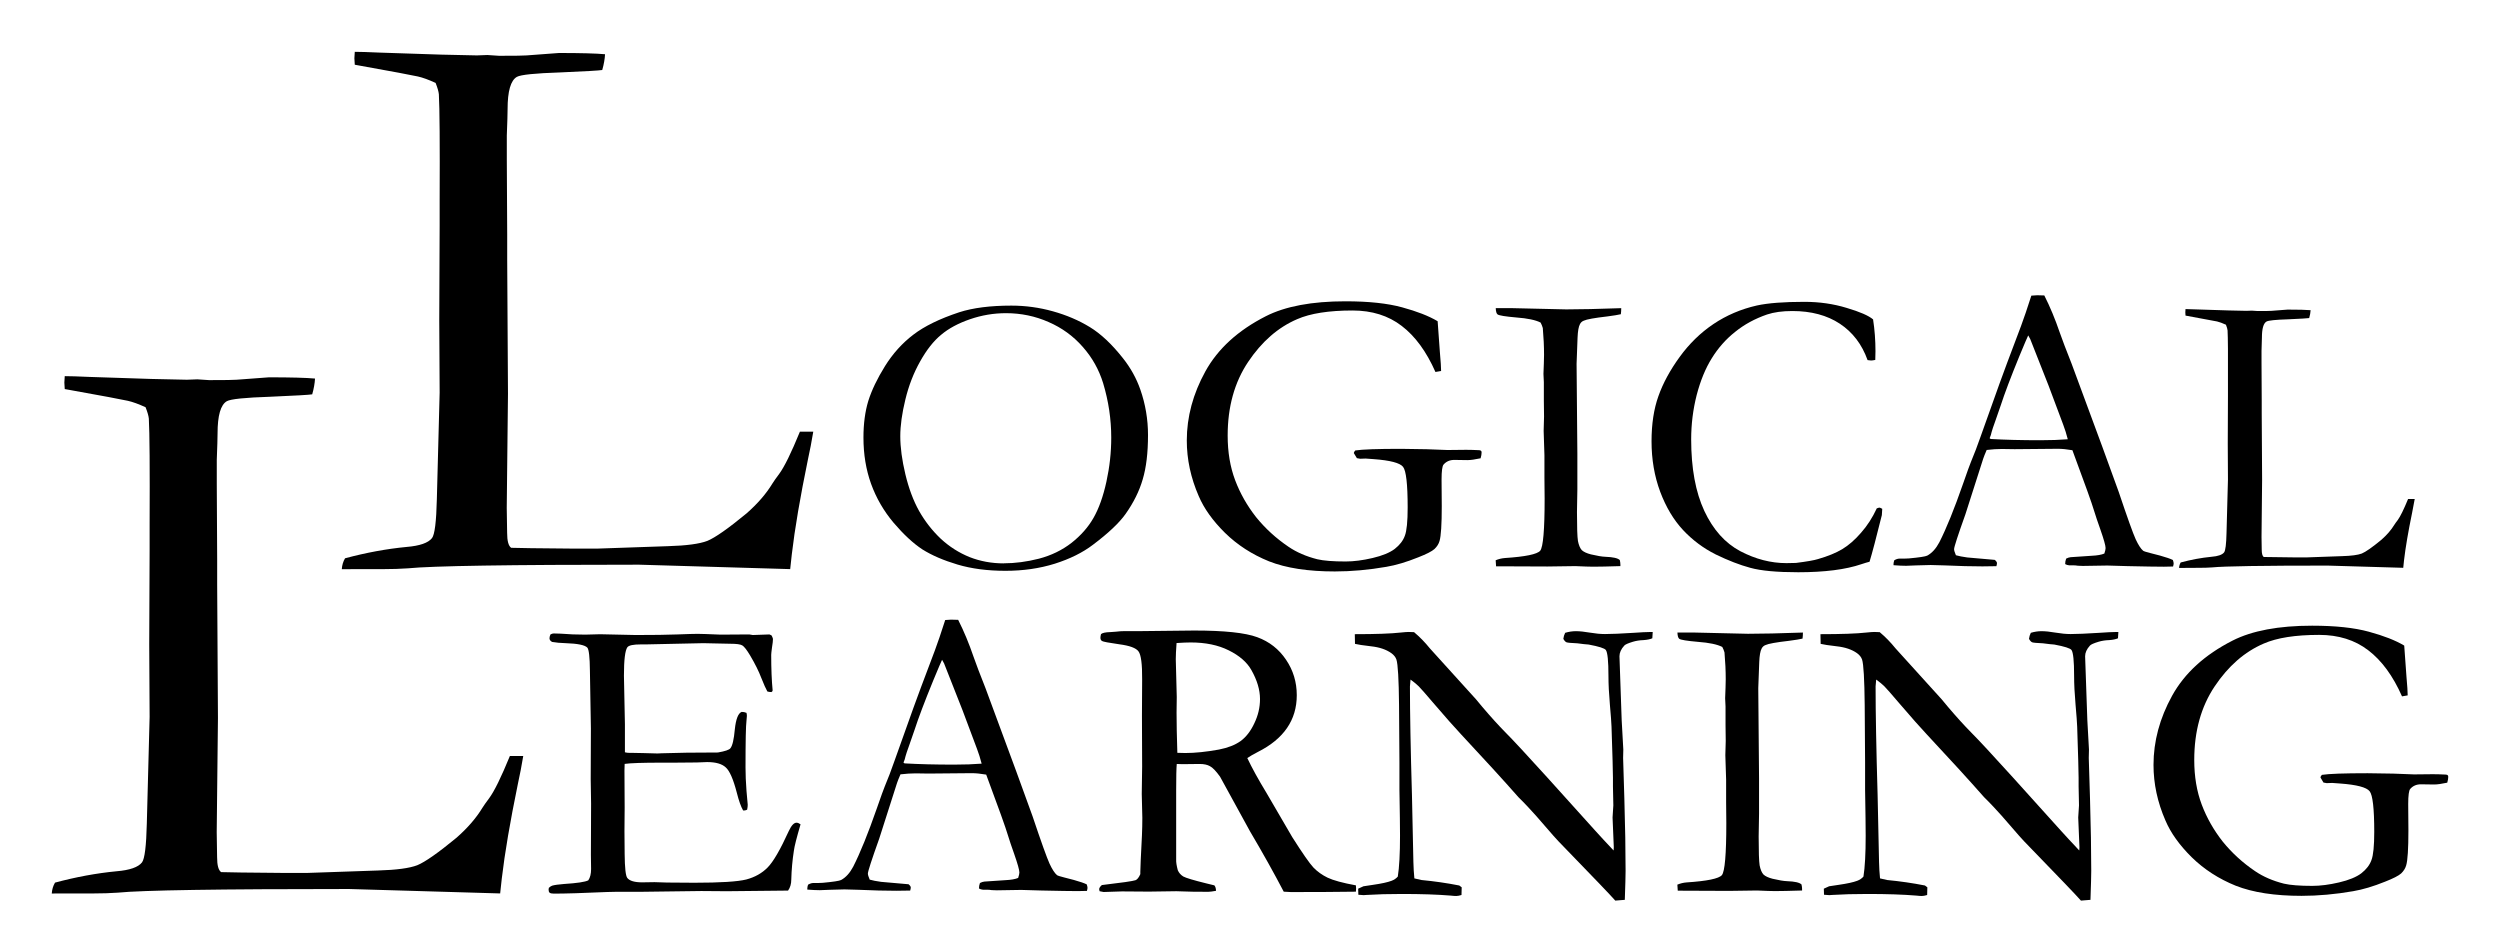
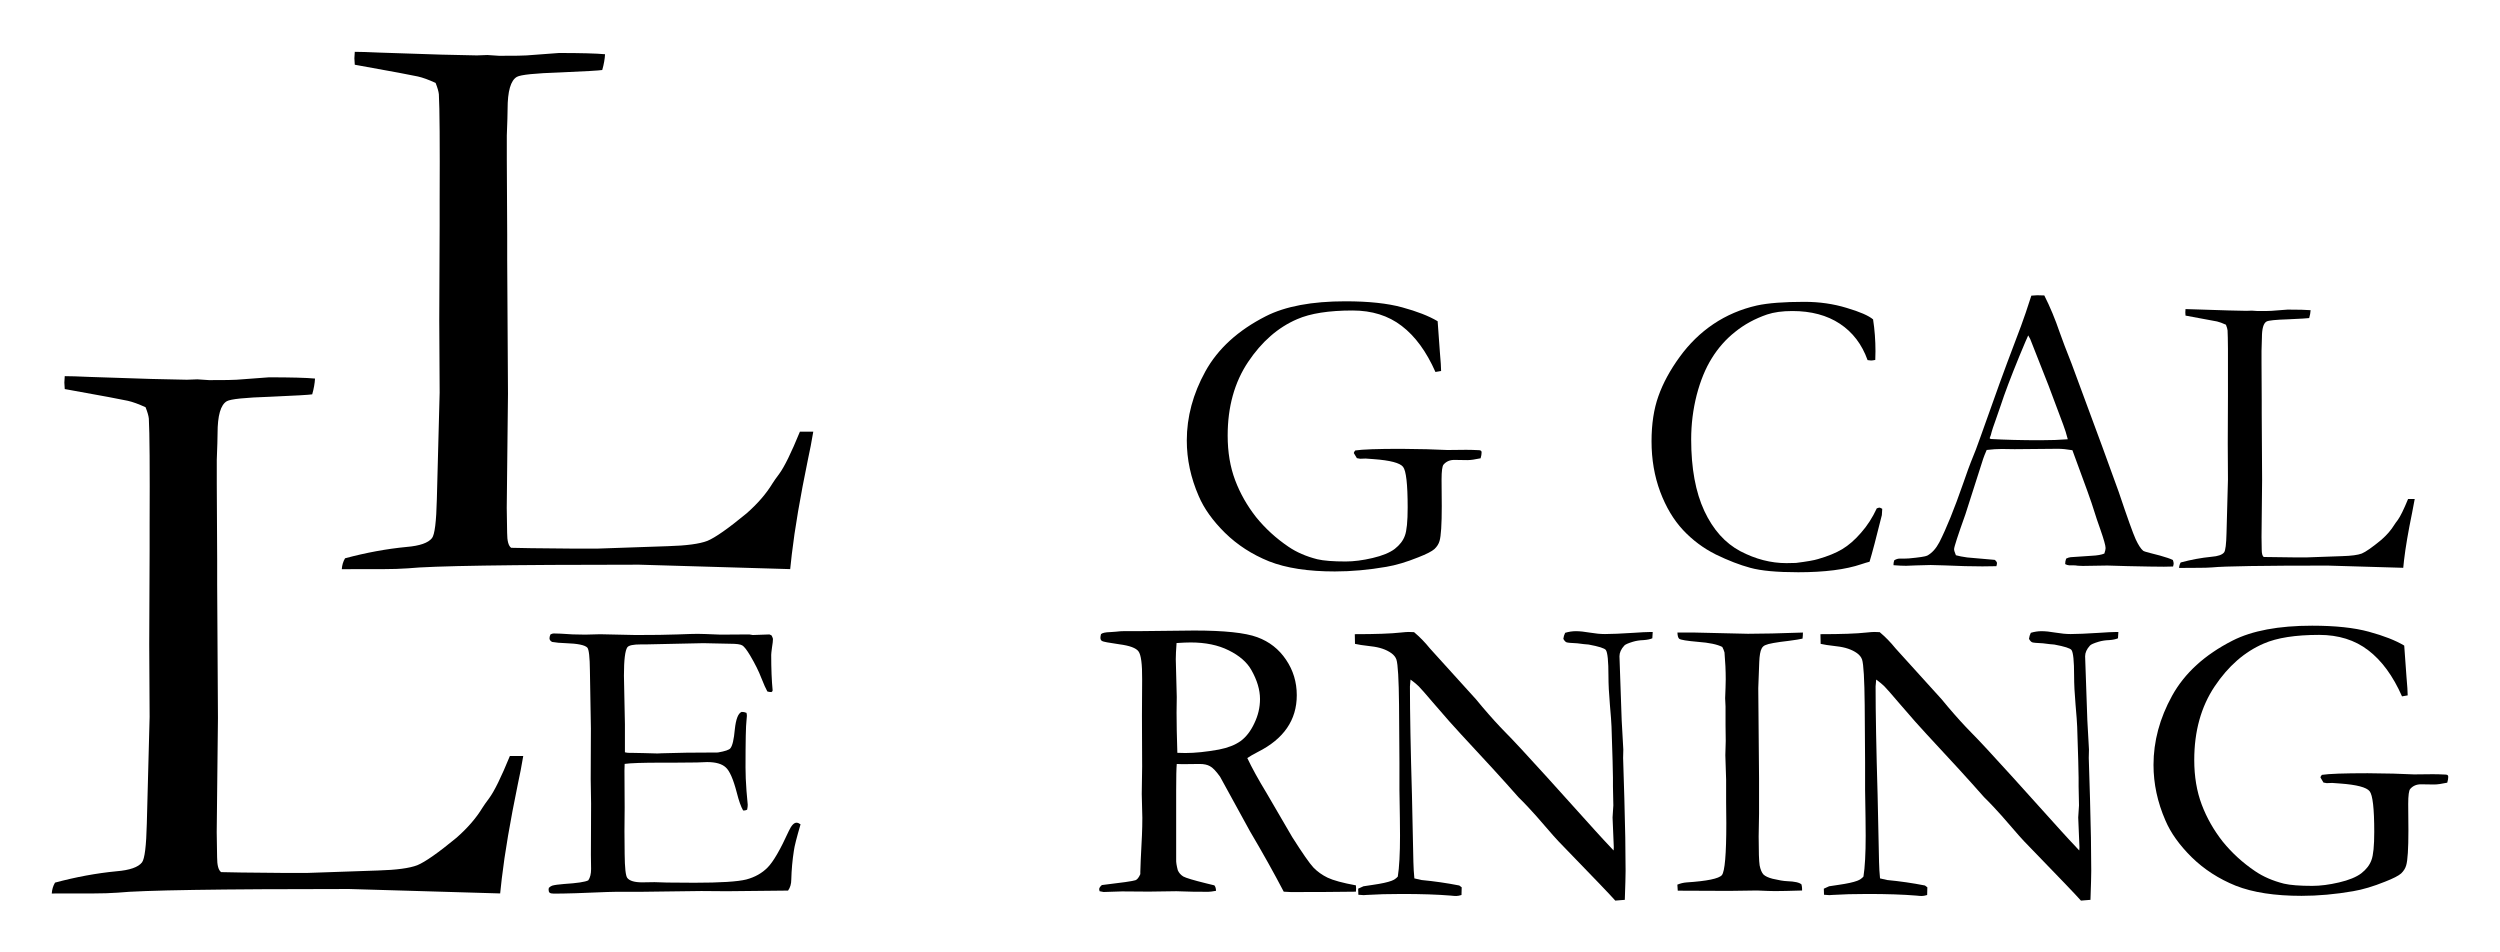
<svg xmlns="http://www.w3.org/2000/svg" xmlns:ns1="http://www.inkscape.org/namespaces/inkscape" xmlns:ns2="http://sodipodi.sourceforge.net/DTD/sodipodi-0.dtd" width="144.941" height="55.215" viewBox="0 0 38.349 14.609" version="1.1" id="svg5" ns1:version="1.1.2 (0a00cf5339, 2022-02-04)" ns2:docname="logo2.svg">
  <ns2:namedview id="namedview7" pagecolor="#ffffff" bordercolor="#666666" borderopacity="1.0" ns1:pageshadow="2" ns1:pageopacity="0.0" ns1:pagecheckerboard="0" ns1:document-units="mm" showgrid="false" units="px" lock-margins="true" fit-margin-top="3" fit-margin-left="3" fit-margin-right="3" fit-margin-bottom="3" ns1:zoom="1.9271178" ns1:cx="110.52775" ns1:cy="10.378193" ns1:window-width="1920" ns1:window-height="1022" ns1:window-x="0" ns1:window-y="0" ns1:window-maximized="1" ns1:current-layer="layer1" />
  <defs id="defs2" />
  <g ns1:label="Layer 1" ns1:groupmode="layer" id="layer1" transform="translate(-68.971,-14.794)">
    <g aria-label="OGICAL" id="text8034" style="font-size:6.35px;line-height:1.25;font-family:Helvetica;-inkscape-font-specification:'Helvetica, Normal';font-variant-ligatures:none;stroke-width:0.265">
-       <path d="m 82.216,21.506 q 0,-0.316 0.074,-0.561 0.078,-0.248 0.257,-0.536 0.18,-0.288 0.434,-0.481 0.254,-0.195 0.704,-0.344 0.316,-0.102 0.8,-0.102 0.326,0 0.636,0.087 0.313,0.087 0.567,0.242 0.254,0.155 0.508,0.477 0.177,0.223 0.267,0.481 0.118,0.338 0.118,0.698 0,0.409 -0.081,0.679 -0.078,0.27 -0.264,0.533 -0.146,0.205 -0.499,0.471 -0.236,0.18 -0.586,0.291 -0.35,0.109 -0.757,0.109 -0.412,0 -0.735,-0.096 -0.322,-0.096 -0.54,-0.233 Q 82.907,23.081 82.678,22.812 82.451,22.542 82.333,22.216 82.216,21.891 82.216,21.506 Z m 2.152,1.929 q 0.26,0 0.54,-0.071 0.282,-0.074 0.499,-0.242 0.217,-0.171 0.338,-0.384 0.124,-0.217 0.198,-0.555 0.074,-0.338 0.074,-0.676 0,-0.422 -0.124,-0.834 -0.096,-0.313 -0.313,-0.558 -0.217,-0.248 -0.524,-0.381 -0.307,-0.136 -0.654,-0.136 -0.282,0 -0.552,0.093 -0.27,0.093 -0.443,0.239 -0.174,0.143 -0.322,0.409 -0.149,0.264 -0.226,0.583 -0.078,0.319 -0.078,0.564 0,0.257 0.078,0.583 0.078,0.326 0.211,0.564 0.136,0.239 0.332,0.425 0.198,0.183 0.443,0.282 0.245,0.096 0.524,0.096 z" style="font-family:Garamond;-inkscape-font-specification:'Garamond, Normal'" id="path850" />
      <path d="m 91.024,19.723 0.034,0.471 q 0.019,0.214 0.019,0.291 l -0.087,0.015 q -0.208,-0.471 -0.518,-0.707 -0.307,-0.236 -0.753,-0.236 -0.546,0 -0.85,0.133 -0.44,0.189 -0.753,0.657 -0.313,0.468 -0.313,1.129 0,0.381 0.115,0.685 0.115,0.304 0.322,0.567 0.211,0.26 0.496,0.453 0.186,0.127 0.443,0.192 0.146,0.034 0.434,0.034 0.186,0 0.412,-0.053 0.226,-0.053 0.341,-0.14 0.115,-0.09 0.155,-0.202 0.043,-0.112 0.043,-0.434 0,-0.536 -0.071,-0.623 -0.071,-0.09 -0.45,-0.118 l -0.124,-0.009 -0.084,0.003 q -0.019,-0.003 -0.05,-0.009 l -0.047,-0.078 q 0,-0.015 0.022,-0.04 0.161,-0.025 0.701,-0.025 0.121,0 0.394,0.006 l 0.319,0.012 0.288,-0.003 q 0.084,0 0.202,0.006 0.022,0.003 0.028,0.012 0.006,0.006 0.006,0.025 0,0.034 -0.015,0.087 -0.13,0.028 -0.202,0.028 l -0.202,-0.003 q -0.102,0 -0.164,0.071 -0.031,0.034 -0.031,0.233 l 0.003,0.406 q 0,0.419 -0.034,0.533 -0.019,0.068 -0.078,0.124 -0.059,0.053 -0.248,0.127 -0.27,0.109 -0.49,0.146 -0.409,0.071 -0.791,0.071 -0.614,0 -1.008,-0.155 -0.391,-0.158 -0.676,-0.437 -0.282,-0.279 -0.403,-0.564 -0.183,-0.419 -0.183,-0.853 0,-0.543 0.285,-1.06 0.288,-0.521 0.927,-0.846 0.45,-0.229 1.222,-0.229 0.533,0 0.871,0.093 0.341,0.093 0.54,0.211 z" style="font-family:Garamond;-inkscape-font-specification:'Garamond, Normal'" id="path852" />
-       <path d="m 91.914,23.388 q 0.068,-0.028 0.14,-0.034 0.474,-0.031 0.543,-0.112 0.068,-0.084 0.068,-0.797 l -0.003,-0.326 v -0.341 l -0.012,-0.375 0.006,-0.22 -0.003,-0.242 v -0.285 l -0.006,-0.127 0.006,-0.161 q 0.003,-0.056 0.003,-0.13 0,-0.195 -0.019,-0.412 -0.012,-0.043 -0.034,-0.084 -0.115,-0.059 -0.372,-0.078 -0.254,-0.022 -0.288,-0.047 -0.025,-0.019 -0.028,-0.096 h 0.26 l 0.822,0.019 q 0.316,0 0.843,-0.019 0,0.05 -0.006,0.093 -0.062,0.015 -0.208,0.034 -0.295,0.034 -0.36,0.065 -0.04,0.015 -0.059,0.053 -0.031,0.056 -0.037,0.208 l -0.015,0.4 0.012,1.38 v 0.546 q -0.006,0.257 -0.006,0.35 0,0.347 0.015,0.443 0.019,0.096 0.059,0.14 0.043,0.04 0.14,0.065 0.143,0.034 0.223,0.037 0.174,0.006 0.22,0.05 0.009,0.04 0.009,0.068 v 0.025 q -0.282,0.009 -0.415,0.009 -0.078,0 -0.276,-0.009 l -0.428,0.006 -0.729,-0.003 h -0.059 z" style="font-family:Garamond;-inkscape-font-specification:'Garamond, Normal'" id="path854" />
      <path d="m 97.703,19.692 q 0.037,0.239 0.037,0.49 0,0.05 -0.003,0.133 -0.043,0.009 -0.065,0.009 -0.019,0 -0.053,-0.006 -0.13,-0.363 -0.425,-0.558 -0.295,-0.195 -0.729,-0.195 -0.229,0 -0.388,0.053 -0.279,0.096 -0.49,0.267 -0.211,0.167 -0.357,0.403 -0.146,0.233 -0.233,0.567 -0.084,0.332 -0.084,0.679 0,0.664 0.202,1.098 0.202,0.431 0.552,0.617 0.35,0.183 0.707,0.183 l 0.146,-0.003 q 0.248,-0.031 0.338,-0.059 0.226,-0.065 0.372,-0.152 0.149,-0.09 0.288,-0.251 0.143,-0.161 0.242,-0.375 l 0.037,-0.012 q 0.015,0 0.047,0.019 -0.003,0.074 -0.006,0.096 -0.13,0.524 -0.189,0.716 -0.05,0.012 -0.124,0.037 -0.363,0.124 -0.97,0.124 -0.49,0 -0.735,-0.068 -0.242,-0.065 -0.53,-0.205 -0.285,-0.143 -0.502,-0.375 -0.217,-0.233 -0.35,-0.586 -0.133,-0.357 -0.133,-0.775 0,-0.397 0.105,-0.691 0.105,-0.298 0.326,-0.602 0.22,-0.304 0.518,-0.505 0.301,-0.202 0.667,-0.285 0.257,-0.056 0.729,-0.056 0.344,0 0.648,0.093 0.304,0.09 0.406,0.177 z" style="font-family:Garamond;-inkscape-font-specification:'Garamond, Normal'" id="path856" />
      <path d="m 98.029,23.388 q 0.043,-0.025 0.078,-0.025 h 0.071 q 0.022,0 0.074,-0.003 0.239,-0.022 0.282,-0.043 0.109,-0.059 0.186,-0.205 0.161,-0.316 0.363,-0.896 0.096,-0.276 0.121,-0.335 0.078,-0.186 0.149,-0.391 l 0.291,-0.815 q 0.068,-0.192 0.329,-0.881 0.065,-0.174 0.158,-0.465 l 0.09,-0.006 0.109,0.003 q 0.133,0.264 0.236,0.567 0.056,0.161 0.183,0.481 l 0.471,1.274 0.251,0.691 q 0.198,0.589 0.26,0.726 0.062,0.133 0.115,0.177 0.015,0.012 0.115,0.037 0.102,0.025 0.143,0.037 0.143,0.04 0.198,0.068 0.012,0.034 0.012,0.053 0,0.015 -0.009,0.047 -0.099,0.003 -0.14,0.003 -0.158,0 -0.558,-0.009 l -0.31,-0.009 -0.375,0.006 q -0.037,0 -0.077,-0.003 -0.037,-0.006 -0.065,-0.006 h -0.068 q -0.034,-0.003 -0.062,-0.019 0,-0.043 0.015,-0.084 0.037,-0.019 0.068,-0.022 l 0.326,-0.022 q 0.127,-0.006 0.192,-0.034 0.019,-0.056 0.019,-0.084 0,-0.056 -0.081,-0.288 -0.056,-0.155 -0.099,-0.295 -0.04,-0.14 -0.329,-0.918 -0.127,-0.022 -0.223,-0.022 l -0.664,0.006 -0.195,-0.003 q -0.105,0 -0.233,0.015 -0.04,0.093 -0.053,0.133 l -0.273,0.853 q -0.174,0.487 -0.174,0.536 0,0.028 0.028,0.093 0.065,0.019 0.174,0.034 l 0.422,0.037 q 0.034,0.028 0.034,0.05 0,0.015 -0.009,0.047 -0.14,0.003 -0.214,0.003 -0.248,0 -0.577,-0.015 -0.152,-0.006 -0.217,-0.006 -0.065,0 -0.226,0.006 -0.105,0.006 -0.152,0.006 -0.074,0 -0.192,-0.009 v -0.019 q 0,-0.022 0.012,-0.059 z m 1.479,-1.86 q 0.332,0.019 0.757,0.019 0.242,0 0.425,-0.015 -0.031,-0.121 -0.071,-0.226 -0.202,-0.54 -0.223,-0.595 l -0.282,-0.716 -0.031,-0.056 q -0.019,0.037 -0.136,0.319 -0.198,0.484 -0.285,0.753 -0.04,0.121 -0.084,0.242 -0.043,0.118 -0.056,0.167 -0.009,0.047 -0.031,0.096 z" style="font-family:Garamond;-inkscape-font-specification:'Garamond, Normal'" id="path858" />
      <path d="m 102.397,23.506 q 0.003,-0.047 0.025,-0.084 0.242,-0.065 0.471,-0.087 0.152,-0.012 0.195,-0.068 0.031,-0.04 0.037,-0.298 l 0.022,-0.819 -0.003,-0.555 0.003,-0.726 v -0.192 q 0.003,-0.654 -0.006,-0.815 -0.003,-0.031 -0.025,-0.087 -0.081,-0.037 -0.136,-0.05 -0.053,-0.012 -0.484,-0.09 -0.003,-0.034 -0.003,-0.05 0,-0.019 0.003,-0.05 0.059,0 0.192,0.006 l 0.471,0.015 0.273,0.006 0.081,-0.003 q 0.015,0 0.09,0.006 0.183,0 0.211,-0.003 l 0.248,-0.019 q 0.251,0 0.353,0.009 -0.003,0.056 -0.022,0.121 -0.034,0.006 -0.322,0.019 -0.288,0.009 -0.332,0.034 -0.071,0.04 -0.071,0.248 0,0.05 -0.006,0.202 v 0.186 l 0.003,0.574 v 0.195 l 0.006,1.026 -0.009,0.874 0.003,0.192 q 0,0.093 0.031,0.115 0.077,0.003 0.456,0.006 h 0.211 l 0.536,-0.019 q 0.211,-0.006 0.301,-0.04 0.09,-0.037 0.301,-0.211 0.127,-0.112 0.198,-0.229 0.015,-0.025 0.053,-0.074 0.059,-0.081 0.158,-0.322 h 0.102 q -0.019,0.112 -0.04,0.211 -0.09,0.437 -0.124,0.729 -0.006,0.062 -0.012,0.115 l -1.16,-0.034 q -1.494,0 -1.774,0.028 -0.087,0.006 -0.183,0.006 z" style="font-family:Garamond;-inkscape-font-specification:'Garamond, Normal'" id="path860" />
    </g>
    <g aria-label="EARNING" id="text8544" style="font-size:6.35px;line-height:1.25;font-family:Helvetica;-inkscape-font-specification:'Helvetica, Normal';font-variant-ligatures:none;stroke-width:0.265">
      <path d="m 77.39,28.413 q 0.031,-0.028 0.053,-0.034 0.053,-0.015 0.18,-0.025 0.301,-0.019 0.372,-0.056 0.043,-0.062 0.043,-0.174 l -0.003,-0.217 0.003,-0.788 -0.006,-0.372 0.003,-0.778 -0.015,-0.884 q -0.003,-0.316 -0.04,-0.357 -0.056,-0.059 -0.332,-0.068 -0.118,-0.003 -0.208,-0.019 -0.04,-0.022 -0.04,-0.056 0,-0.025 0.015,-0.059 0.028,-0.015 0.05,-0.015 0.043,0 0.105,0.003 0.183,0.015 0.378,0.015 l 0.229,-0.006 0.546,0.012 q 0.409,0 0.639,-0.009 0.229,-0.009 0.31,-0.009 0.071,0 0.353,0.012 l 0.44,-0.003 0.053,0.009 0.257,-0.009 0.031,0.015 q 0.015,0.025 0.022,0.053 0,0.043 -0.015,0.133 -0.012,0.09 -0.012,0.112 0,0.322 0.022,0.546 -0.003,0.019 -0.019,0.025 -0.034,0 -0.062,-0.009 -0.034,-0.059 -0.093,-0.208 -0.056,-0.149 -0.171,-0.344 -0.078,-0.13 -0.121,-0.155 -0.043,-0.025 -0.18,-0.025 -0.028,0 -0.282,-0.006 -0.068,-0.003 -0.133,-0.003 l -0.884,0.019 h -0.078 q -0.171,0 -0.205,0.043 -0.053,0.074 -0.053,0.437 0,0.037 0.015,0.744 v 0.431 q 0.034,0.009 0.074,0.009 h 0.053 q 0.053,0 0.155,0.003 0.161,0.006 0.217,0.006 0.037,0 0.065,-0.003 0.335,-0.012 0.862,-0.012 0.164,-0.028 0.192,-0.065 0.047,-0.056 0.068,-0.291 0.025,-0.236 0.105,-0.267 0.04,0 0.074,0.015 0.006,0.025 0.006,0.047 0,0.022 -0.006,0.071 -0.015,0.115 -0.015,0.719 0,0.161 0.015,0.36 0.019,0.198 0.019,0.214 0,0.028 -0.009,0.074 -0.025,0.012 -0.04,0.012 h -0.022 q -0.05,-0.087 -0.096,-0.27 -0.081,-0.313 -0.171,-0.391 -0.087,-0.081 -0.285,-0.081 -0.043,0 -0.158,0.006 -0.115,0.003 -0.341,0.003 h -0.202 q -0.431,0 -0.564,0.019 l -0.003,0.102 0.003,0.571 -0.003,0.36 0.003,0.35 q 0.003,0.316 0.04,0.366 0.053,0.068 0.229,0.068 l 0.189,-0.003 q 0.025,0 0.192,0.006 0.171,0.003 0.419,0.003 0.598,0 0.797,-0.05 0.198,-0.053 0.326,-0.183 0.13,-0.13 0.326,-0.561 0.059,-0.127 0.118,-0.127 0.028,0 0.062,0.025 -0.09,0.307 -0.102,0.403 -0.034,0.217 -0.04,0.443 0,0.102 -0.05,0.171 h -0.068 l -0.871,0.009 -0.391,-0.003 -0.93,0.012 h -0.378 q -0.071,0 -0.133,0.003 -0.558,0.025 -0.822,0.025 -0.047,0 -0.065,-0.015 -0.015,-0.015 -0.015,-0.047 z" style="font-family:Garamond;-inkscape-font-specification:'Garamond, Normal'" id="path835" />
-       <path d="m 81.368,28.364 q 0.043,-0.025 0.078,-0.025 h 0.071 q 0.022,0 0.074,-0.003 0.239,-0.022 0.282,-0.043 0.109,-0.059 0.186,-0.205 0.161,-0.316 0.363,-0.896 0.096,-0.276 0.121,-0.335 0.078,-0.186 0.149,-0.391 l 0.291,-0.815 q 0.068,-0.192 0.329,-0.881 0.065,-0.174 0.158,-0.465 l 0.09,-0.006 0.109,0.003 q 0.133,0.264 0.236,0.567 0.056,0.161 0.183,0.481 l 0.471,1.274 0.251,0.691 q 0.198,0.589 0.26,0.726 0.062,0.133 0.115,0.177 0.015,0.012 0.115,0.037 0.102,0.025 0.143,0.037 0.143,0.04 0.198,0.068 0.012,0.034 0.012,0.053 0,0.015 -0.009,0.047 -0.099,0.003 -0.14,0.003 -0.158,0 -0.558,-0.009 l -0.31,-0.009 -0.375,0.006 q -0.037,0 -0.078,-0.003 -0.037,-0.006 -0.065,-0.006 h -0.068 q -0.034,-0.003 -0.062,-0.019 0,-0.043 0.015,-0.084 0.037,-0.019 0.068,-0.022 l 0.326,-0.022 q 0.127,-0.006 0.192,-0.034 0.019,-0.056 0.019,-0.084 0,-0.056 -0.081,-0.288 -0.056,-0.155 -0.099,-0.295 -0.04,-0.14 -0.329,-0.918 -0.127,-0.022 -0.223,-0.022 l -0.664,0.006 -0.195,-0.003 q -0.105,0 -0.233,0.015 -0.04,0.093 -0.053,0.133 l -0.273,0.853 q -0.174,0.487 -0.174,0.536 0,0.028 0.028,0.093 0.065,0.019 0.174,0.034 l 0.422,0.037 q 0.034,0.028 0.034,0.05 0,0.015 -0.009,0.047 -0.14,0.003 -0.214,0.003 -0.248,0 -0.577,-0.015 -0.152,-0.006 -0.217,-0.006 -0.065,0 -0.226,0.006 -0.105,0.006 -0.152,0.006 -0.074,0 -0.192,-0.009 v -0.019 q 0,-0.022 0.012,-0.059 z m 1.479,-1.86 q 0.332,0.019 0.757,0.019 0.242,0 0.425,-0.015 -0.031,-0.121 -0.071,-0.226 -0.202,-0.54 -0.223,-0.595 l -0.282,-0.716 -0.031,-0.056 q -0.019,0.037 -0.136,0.319 -0.198,0.484 -0.285,0.753 -0.04,0.121 -0.084,0.242 -0.043,0.118 -0.056,0.167 -0.009,0.047 -0.031,0.096 z" style="font-family:Garamond;-inkscape-font-specification:'Garamond, Normal'" id="path837" />
      <path d="m 85.877,28.37 q 0.453,-0.053 0.512,-0.074 0.04,-0.015 0.074,-0.093 v -0.034 q 0,-0.078 0.025,-0.561 0.006,-0.136 0.006,-0.267 l -0.009,-0.369 0.006,-0.419 -0.003,-0.778 0.003,-0.558 q 0.003,-0.353 -0.056,-0.431 -0.056,-0.078 -0.295,-0.109 -0.239,-0.034 -0.264,-0.05 -0.025,-0.015 -0.025,-0.05 0,-0.022 0.009,-0.056 0.031,-0.028 0.143,-0.031 0.015,0 0.084,-0.006 0.071,-0.009 0.133,-0.009 h 0.254 l 0.815,-0.009 q 0.691,0 0.967,0.102 0.279,0.102 0.443,0.347 0.164,0.242 0.164,0.543 0,0.571 -0.598,0.871 -0.102,0.053 -0.161,0.093 0.105,0.223 0.295,0.536 l 0.394,0.676 q 0.236,0.372 0.326,0.468 0.09,0.093 0.217,0.155 0.13,0.062 0.434,0.118 0.003,0.031 0.003,0.05 0,0.019 -0.003,0.047 -0.425,0.006 -0.995,0.006 -0.04,0 -0.112,-0.006 -0.22,-0.422 -0.518,-0.927 l -0.459,-0.837 q -0.093,-0.13 -0.155,-0.161 -0.059,-0.034 -0.158,-0.034 l -0.264,0.003 -0.087,-0.003 q -0.009,0.099 -0.009,0.406 v 1.06 q -0.003,0.059 0.025,0.164 0.025,0.059 0.084,0.096 0.062,0.034 0.35,0.105 l 0.127,0.031 q 0.025,0.031 0.025,0.084 -0.084,0.015 -0.118,0.015 -0.279,0 -0.394,-0.006 -0.059,-0.003 -0.096,-0.003 l -0.422,0.006 -0.412,-0.003 q -0.028,0 -0.282,0.009 l -0.062,-0.012 -0.006,-0.031 q 0,-0.028 0.043,-0.065 z m 1.153,-2.028 q 0.084,0.003 0.124,0.003 0.223,0 0.515,-0.053 0.205,-0.04 0.332,-0.13 0.127,-0.093 0.211,-0.273 0.087,-0.18 0.087,-0.372 0,-0.211 -0.133,-0.446 -0.102,-0.18 -0.347,-0.301 -0.242,-0.121 -0.583,-0.121 -0.084,0 -0.217,0.009 -0.012,0.161 -0.012,0.248 l 0.015,0.58 -0.003,0.239 q 0,0.242 0.012,0.617 z" style="font-family:Garamond;-inkscape-font-specification:'Garamond, Normal'" id="path839" />
      <path d="m 89.756,24.671 -0.003,-0.149 q 0.481,0 0.704,-0.025 0.087,-0.009 0.121,-0.009 0.028,0 0.084,0.003 0.13,0.109 0.242,0.248 0.025,0.028 0.056,0.062 l 0.654,0.722 0.093,0.112 q 0.198,0.233 0.36,0.397 0.164,0.164 0.636,0.685 l 0.741,0.822 q 0.109,0.121 0.279,0.301 l 0.003,-0.05 q -0.019,-0.431 -0.019,-0.456 l 0.012,-0.186 -0.006,-0.291 v -0.133 q 0,-0.127 -0.022,-0.784 -0.003,-0.09 -0.025,-0.338 -0.022,-0.251 -0.022,-0.44 0,-0.341 -0.04,-0.397 -0.028,-0.04 -0.264,-0.084 -0.056,-0.003 -0.174,-0.019 -0.14,-0.006 -0.164,-0.015 -0.025,-0.009 -0.05,-0.053 0.006,-0.05 0.028,-0.093 0.084,-0.025 0.164,-0.025 0.087,0 0.214,0.022 0.13,0.022 0.233,0.022 0.143,0 0.443,-0.019 0.171,-0.012 0.236,-0.012 h 0.053 l -0.006,0.096 q -0.05,0.022 -0.136,0.028 -0.087,0.003 -0.161,0.025 -0.112,0.034 -0.133,0.059 -0.074,0.081 -0.074,0.164 l 0.034,0.98 0.025,0.45 -0.003,0.13 0.019,0.623 q 0.019,0.639 0.019,1.11 0,0.102 -0.012,0.443 l -0.146,0.012 q -0.109,-0.124 -0.747,-0.781 -0.149,-0.152 -0.202,-0.214 l -0.267,-0.307 q -0.155,-0.171 -0.202,-0.217 -0.047,-0.047 -0.068,-0.068 -0.338,-0.384 -0.877,-0.961 -0.146,-0.155 -0.428,-0.484 -0.177,-0.208 -0.223,-0.254 -0.047,-0.047 -0.127,-0.105 l -0.009,0.105 q 0,0.605 0.031,1.668 l 0.022,1.026 q 0.003,0.13 0.015,0.251 l 0.109,0.025 q 0.295,0.028 0.58,0.084 0.022,0.019 0.037,0.028 l -0.003,0.118 q -0.05,0.015 -0.081,0.015 -0.034,0 -0.084,-0.006 -0.307,-0.025 -0.747,-0.025 -0.31,0 -0.546,0.015 l -0.043,0.003 q -0.028,0 -0.081,-0.006 l -0.003,-0.093 0.081,-0.037 0.146,-0.022 q 0.195,-0.028 0.285,-0.062 0.059,-0.022 0.096,-0.065 0.034,-0.214 0.034,-0.626 0,-0.192 -0.009,-0.704 v -0.422 l -0.006,-0.881 q -0.006,-0.589 -0.04,-0.695 -0.019,-0.056 -0.078,-0.099 -0.118,-0.084 -0.31,-0.105 -0.189,-0.022 -0.245,-0.037 z" style="font-family:Garamond;-inkscape-font-specification:'Garamond, Normal'" id="path841" />
      <path d="m 94.701,28.364 q 0.068,-0.028 0.14,-0.034 0.474,-0.031 0.543,-0.112 0.068,-0.084 0.068,-0.797 l -0.003,-0.326 v -0.341 l -0.012,-0.375 0.006,-0.22 -0.003,-0.242 v -0.285 l -0.006,-0.127 0.006,-0.161 q 0.003,-0.056 0.003,-0.13 0,-0.195 -0.019,-0.412 -0.012,-0.043 -0.034,-0.084 -0.115,-0.059 -0.372,-0.078 -0.254,-0.022 -0.288,-0.047 -0.025,-0.019 -0.028,-0.096 h 0.26 l 0.822,0.019 q 0.316,0 0.843,-0.019 0,0.05 -0.006,0.093 -0.062,0.015 -0.208,0.034 -0.295,0.034 -0.36,0.065 -0.04,0.015 -0.059,0.053 -0.031,0.056 -0.037,0.208 l -0.015,0.4 0.012,1.38 v 0.546 q -0.006,0.257 -0.006,0.35 0,0.347 0.015,0.443 0.019,0.096 0.059,0.14 0.043,0.04 0.14,0.065 0.143,0.034 0.223,0.037 0.174,0.006 0.22,0.05 0.009,0.04 0.009,0.068 v 0.025 q -0.282,0.009 -0.415,0.009 -0.078,0 -0.276,-0.009 l -0.428,0.006 -0.729,-0.003 h -0.059 z" style="font-family:Garamond;-inkscape-font-specification:'Garamond, Normal'" id="path843" />
      <path d="m 96.899,24.671 -0.003,-0.149 q 0.481,0 0.704,-0.025 0.087,-0.009 0.121,-0.009 0.028,0 0.084,0.003 0.13,0.109 0.242,0.248 0.025,0.028 0.056,0.062 l 0.654,0.722 0.093,0.112 q 0.198,0.233 0.36,0.397 0.164,0.164 0.636,0.685 l 0.741,0.822 q 0.109,0.121 0.279,0.301 l 0.003,-0.05 q -0.019,-0.431 -0.019,-0.456 l 0.012,-0.186 -0.006,-0.291 v -0.133 q 0,-0.127 -0.022,-0.784 -0.003,-0.09 -0.025,-0.338 -0.022,-0.251 -0.022,-0.44 0,-0.341 -0.04,-0.397 -0.028,-0.04 -0.264,-0.084 -0.056,-0.003 -0.174,-0.019 -0.14,-0.006 -0.164,-0.015 -0.025,-0.009 -0.05,-0.053 0.006,-0.05 0.028,-0.093 0.084,-0.025 0.164,-0.025 0.087,0 0.214,0.022 0.13,0.022 0.233,0.022 0.143,0 0.443,-0.019 0.171,-0.012 0.236,-0.012 h 0.053 l -0.006,0.096 q -0.05,0.022 -0.136,0.028 -0.087,0.003 -0.161,0.025 -0.112,0.034 -0.133,0.059 -0.074,0.081 -0.074,0.164 l 0.034,0.98 0.025,0.45 -0.003,0.13 0.019,0.623 q 0.019,0.639 0.019,1.11 0,0.102 -0.012,0.443 l -0.146,0.012 q -0.109,-0.124 -0.747,-0.781 -0.149,-0.152 -0.202,-0.214 l -0.267,-0.307 q -0.155,-0.171 -0.202,-0.217 -0.047,-0.047 -0.068,-0.068 -0.338,-0.384 -0.877,-0.961 -0.146,-0.155 -0.428,-0.484 -0.177,-0.208 -0.223,-0.254 -0.047,-0.047 -0.127,-0.105 l -0.009,0.105 q 0,0.605 0.031,1.668 l 0.022,1.026 q 0.003,0.13 0.015,0.251 l 0.109,0.025 q 0.295,0.028 0.58,0.084 0.022,0.019 0.037,0.028 l -0.003,0.118 q -0.05,0.015 -0.081,0.015 -0.034,0 -0.084,-0.006 -0.307,-0.025 -0.747,-0.025 -0.31,0 -0.546,0.015 l -0.043,0.003 q -0.028,0 -0.081,-0.006 l -0.003,-0.093 0.081,-0.037 0.146,-0.022 q 0.195,-0.028 0.285,-0.062 0.059,-0.022 0.096,-0.065 0.034,-0.214 0.034,-0.626 0,-0.192 -0.009,-0.704 v -0.422 l -0.006,-0.881 q -0.006,-0.589 -0.04,-0.695 -0.019,-0.056 -0.078,-0.099 -0.118,-0.084 -0.31,-0.105 -0.189,-0.022 -0.245,-0.037 z" style="font-family:Garamond;-inkscape-font-specification:'Garamond, Normal'" id="path845" />
      <path d="m 105.851,24.699 0.034,0.471 q 0.019,0.214 0.019,0.291 l -0.087,0.015 q -0.208,-0.471 -0.518,-0.707 -0.307,-0.236 -0.753,-0.236 -0.546,0 -0.85,0.133 -0.44,0.189 -0.753,0.657 -0.313,0.468 -0.313,1.129 0,0.381 0.115,0.685 0.115,0.304 0.322,0.567 0.211,0.26 0.496,0.453 0.186,0.127 0.443,0.192 0.146,0.034 0.434,0.034 0.186,0 0.412,-0.053 0.226,-0.053 0.341,-0.14 0.115,-0.09 0.155,-0.202 0.043,-0.112 0.043,-0.434 0,-0.536 -0.071,-0.623 -0.071,-0.09 -0.45,-0.118 l -0.124,-0.009 -0.084,0.003 q -0.019,-0.003 -0.05,-0.009 l -0.046,-0.078 q 0,-0.015 0.022,-0.04 0.161,-0.025 0.701,-0.025 0.121,0 0.394,0.006 l 0.319,0.012 0.288,-0.003 q 0.084,0 0.202,0.006 0.022,0.003 0.028,0.012 0.006,0.006 0.006,0.025 0,0.034 -0.015,0.087 -0.13,0.028 -0.202,0.028 l -0.202,-0.003 q -0.102,0 -0.164,0.071 -0.031,0.034 -0.031,0.233 l 0.003,0.406 q 0,0.419 -0.034,0.533 -0.019,0.068 -0.077,0.124 -0.059,0.053 -0.248,0.127 -0.27,0.109 -0.49,0.146 -0.409,0.071 -0.791,0.071 -0.614,0 -1.008,-0.155 -0.391,-0.158 -0.676,-0.437 -0.282,-0.279 -0.403,-0.564 -0.183,-0.419 -0.183,-0.853 0,-0.543 0.285,-1.06 0.288,-0.521 0.927,-0.846 0.45,-0.229 1.222,-0.229 0.533,0 0.871,0.093 0.341,0.093 0.539,0.211 z" style="font-family:Garamond;-inkscape-font-specification:'Garamond, Normal'" id="path847" />
    </g>
    <g aria-label="L" id="text14416" style="font-size:6.35px;line-height:1.25;font-family:Helvetica;-inkscape-font-specification:'Helvetica, Normal';font-variant-ligatures:none;stroke-width:0.265" ns1:transform-center-x="22.258998" ns1:transform-center-y="18.860963">
      <path d="m 69.765,28.5 q 0.006,-0.093 0.05,-0.167 0.484,-0.13 0.943,-0.174 0.304,-0.025 0.391,-0.136 0.062,-0.081 0.074,-0.595 l 0.043,-1.637 -0.006,-1.11 0.006,-1.451 v -0.384 q 0.006,-1.308 -0.012,-1.631 -0.006,-0.062 -0.05,-0.174 -0.161,-0.074 -0.273,-0.099 -0.105,-0.025 -0.967,-0.18 -0.006,-0.068 -0.006,-0.099 0,-0.037 0.006,-0.099 0.118,0 0.384,0.012 l 0.943,0.031 0.546,0.012 0.161,-0.006 q 0.031,0 0.18,0.012 0.366,0 0.422,-0.006 l 0.496,-0.037 q 0.502,0 0.707,0.019 -0.006,0.112 -0.043,0.242 -0.068,0.012 -0.645,0.037 -0.577,0.019 -0.664,0.068 -0.143,0.081 -0.143,0.496 0,0.099 -0.012,0.403 v 0.372 l 0.006,1.147 v 0.391 l 0.012,2.053 -0.019,1.749 0.006,0.384 q 0,0.186 0.062,0.229 0.155,0.006 0.912,0.012 h 0.422 l 1.073,-0.037 q 0.422,-0.012 0.602,-0.081 0.18,-0.074 0.602,-0.422 0.254,-0.223 0.397,-0.459 0.031,-0.05 0.105,-0.149 0.118,-0.161 0.316,-0.645 h 0.205 q -0.037,0.223 -0.081,0.422 -0.18,0.874 -0.248,1.457 -0.012,0.124 -0.025,0.229 l -2.319,-0.068 q -2.989,0 -3.547,0.056 -0.174,0.012 -0.366,0.012 z" style="font-size:12.7px;font-family:Garamond;-inkscape-font-specification:'Garamond, Normal'" id="path832" />
    </g>
    <g aria-label="L" id="text18054" style="font-size:6.35px;line-height:1.25;font-family:Helvetica;-inkscape-font-specification:'Helvetica, Normal';font-variant-ligatures:none;stroke-width:0.265" ns1:transform-center-x="22.258998" ns1:transform-center-y="18.860963">
      <path d="m 74.214,23.525 q 0.006,-0.093 0.05,-0.167 0.484,-0.13 0.943,-0.174 0.304,-0.025 0.391,-0.136 0.062,-0.081 0.074,-0.595 l 0.043,-1.637 -0.006,-1.11 0.006,-1.451 v -0.384 q 0.006,-1.308 -0.012,-1.631 -0.006,-0.062 -0.05,-0.174 -0.161,-0.074 -0.273,-0.099 -0.105,-0.025 -0.967,-0.18 -0.006,-0.068 -0.006,-0.099 0,-0.037 0.006,-0.099 0.118,0 0.384,0.012 l 0.943,0.031 0.546,0.012 0.161,-0.006 q 0.031,0 0.18,0.012 0.366,0 0.422,-0.006 l 0.496,-0.037 q 0.502,0 0.707,0.019 -0.006,0.112 -0.043,0.242 -0.068,0.012 -0.645,0.037 -0.577,0.019 -0.664,0.068 -0.143,0.081 -0.143,0.496 0,0.099 -0.012,0.403 v 0.372 l 0.006,1.147 v 0.391 l 0.012,2.053 -0.019,1.749 0.006,0.384 q 0,0.186 0.062,0.229 0.155,0.006 0.912,0.012 h 0.422 l 1.073,-0.037 q 0.422,-0.012 0.602,-0.081 0.18,-0.074 0.602,-0.422 0.254,-0.223 0.397,-0.459 0.031,-0.05 0.105,-0.149 0.118,-0.161 0.316,-0.645 h 0.205 q -0.037,0.223 -0.081,0.422 -0.18,0.874 -0.248,1.457 -0.012,0.124 -0.025,0.229 l -2.319,-0.068 q -2.989,0 -3.547,0.056 -0.174,0.012 -0.366,0.012 z" style="font-size:12.7px;font-family:Garamond;-inkscape-font-specification:'Garamond, Normal'" id="path829" />
    </g>
  </g>
</svg>